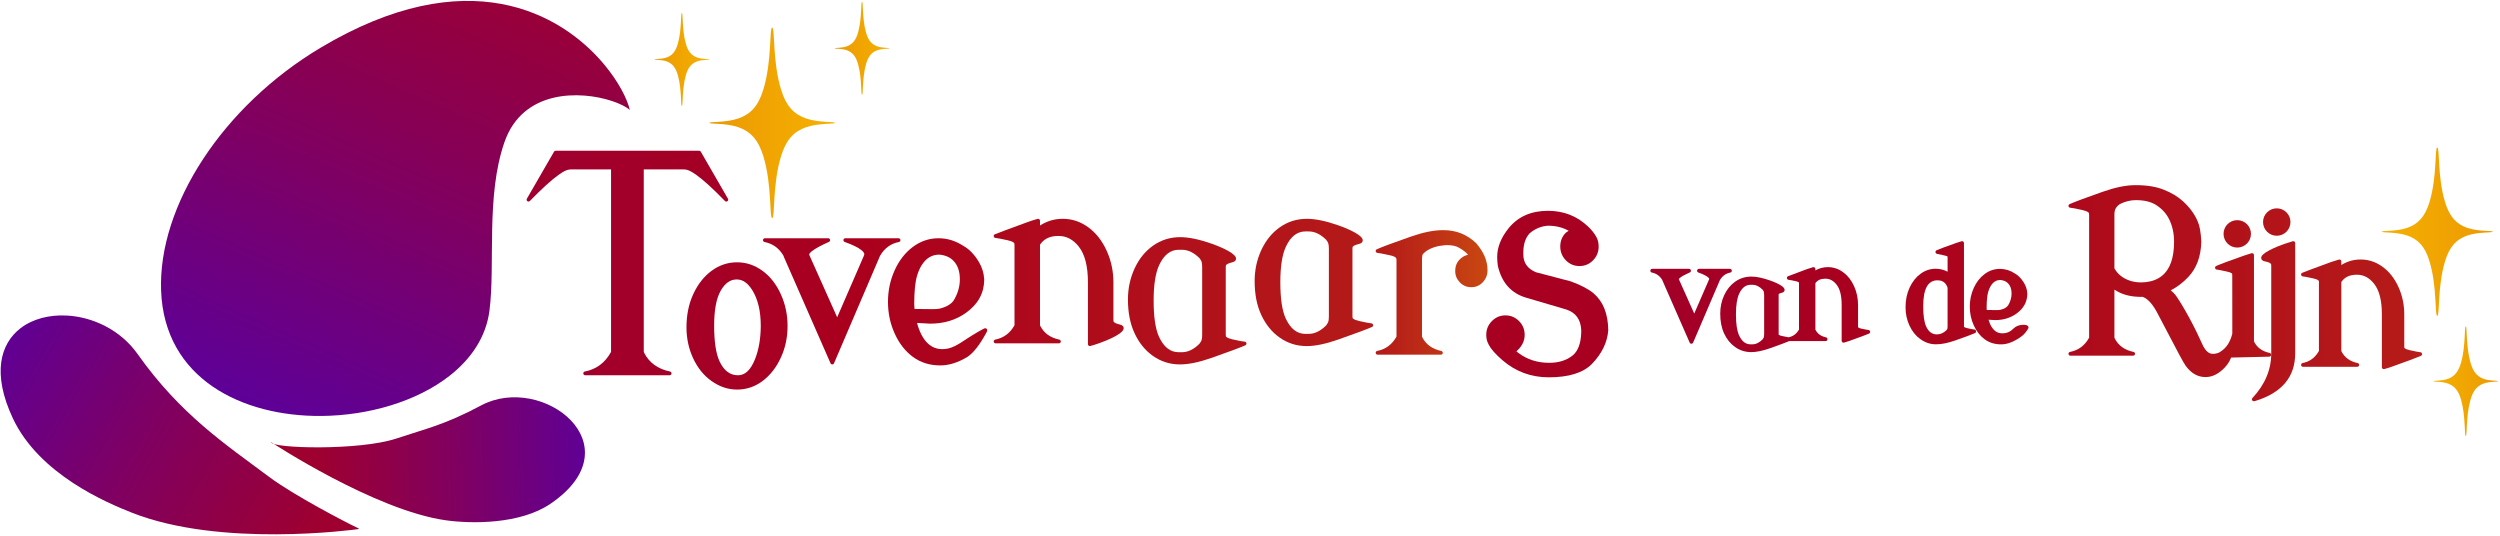
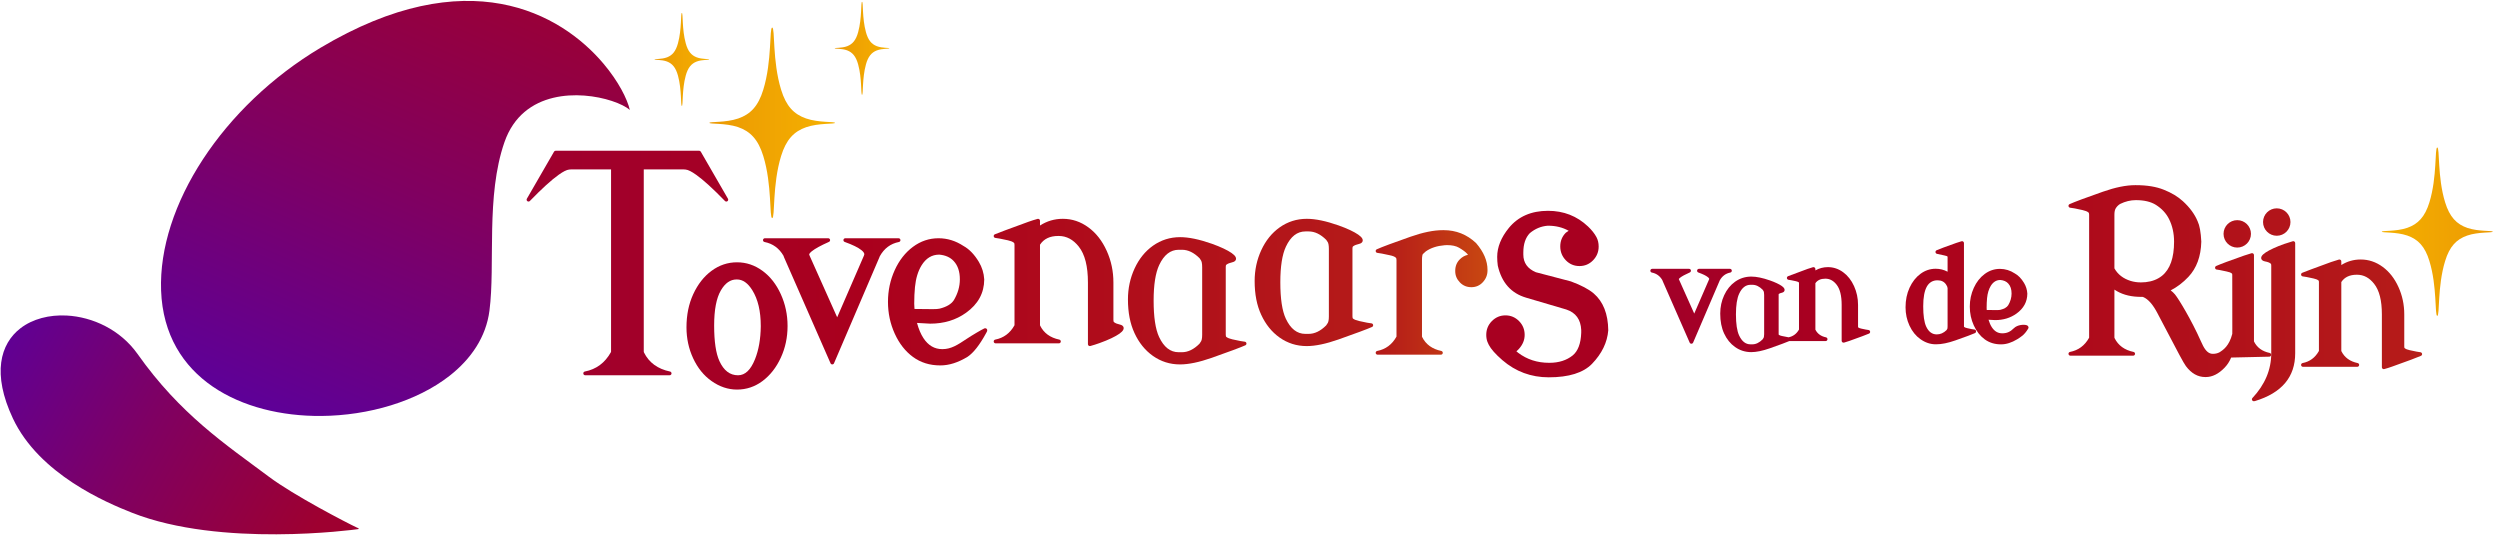
<svg xmlns="http://www.w3.org/2000/svg" width="100%" height="100%" viewBox="0 0 1638 351" version="1.1" xml:space="preserve" style="fill-rule:evenodd;clip-rule:evenodd;stroke-linejoin:round;stroke-miterlimit:2;">
  <g transform="matrix(1,0,0,1,-37.986,-607.15)">
    <g transform="matrix(1,0,0,1,-407.147,283.532)">
      <g transform="matrix(2.09,1.203,-1.203,2.09,1298.06,-4229.98)">
        <path d="M791.379,1888.8C791.419,1888.78 791.469,1888.78 791.511,1888.8C791.562,1888.83 791.577,1888.87 791.583,1888.89C791.591,1888.93 791.587,1888.97 791.557,1889.01C791.55,1889.02 791.533,1889.04 791.502,1889.05C790.455,1889.86 761.684,1912.04 736.057,1915.83C728.672,1916.92 708.977,1919.37 695.19,1909.76C684.223,1902.11 682.098,1893.94 684.771,1887.5C686.375,1883.64 689.713,1880.39 693.927,1878.25C700.236,1875.05 708.506,1874.32 715.827,1877.7C734.121,1886.16 748.8,1887.05 763.387,1888.8C771.843,1889.82 788.009,1889.1 790.968,1888.85C791.167,1888.83 791.326,1888.81 791.379,1888.8Z" style="fill:url(#_Linear1);" />
      </g>
    </g>
    <g transform="matrix(1,0,0,1,-407.147,283.532)">
      <g transform="matrix(-1.79,0.047,0.047,1.79,1961.81,-2801.74)">
-         <path d="M797.646,1886.9C797.512,1889.25 765.378,1890.92 751.784,1886.79C740.446,1883.34 734.026,1882.28 720.439,1875.49C697.654,1864.11 664.155,1891.61 695.988,1912.11C707.395,1919.46 725.298,1918.69 734.392,1917.18C760.397,1912.87 797.646,1886.9 797.646,1886.9Z" style="fill:url(#_Linear2);" />
-       </g>
+         </g>
    </g>
    <g transform="matrix(1,0,0,1,-407.147,283.532)">
      <g transform="matrix(1.45,-3.068,-3.068,-1.45,5447.33,5427.14)">
        <path d="M762.634,1856.37C762.872,1857.25 762.919,1858.63 762.714,1860.26C761.923,1866.6 757.425,1876.75 746.672,1875.6C735.693,1874.43 724.563,1867.07 715.993,1864.31C711.138,1862.74 706.081,1863.53 701.338,1865.91C694.178,1869.51 687.732,1876.73 683.746,1885C677.121,1898.75 677.291,1915.45 692.418,1923.29C706.973,1930.83 729.686,1927.76 747.957,1915.5C761.647,1906.31 768.131,1896.54 770.516,1887.61C772.895,1878.69 771.193,1870.6 768.527,1864.77C766.673,1860.71 764.36,1857.75 762.634,1856.37Z" style="fill:url(#_Linear3);" />
      </g>
    </g>
    <g transform="matrix(1,0,0,1,-407.147,283.532)">
      <g transform="matrix(4.092,0,0,10.23,-4744.99,-28413.8)">
        <path d="M1392,2810.9C1392.48,2810.9 1392,2813.03 1393.43,2814.88C1394.23,2815.93 1395.48,2816.45 1397.43,2816.72C1399.45,2817 1402.05,2816.91 1402.05,2817C1402.05,2817.09 1399.45,2817 1397.43,2817.28C1395.48,2817.55 1394.23,2818.08 1393.43,2819.12C1392,2820.97 1392.48,2823.1 1392,2823.1C1391.52,2823.1 1392,2820.97 1390.57,2819.12C1389.76,2818.07 1388.5,2817.54 1386.52,2817.27C1384.51,2817 1381.94,2817.09 1381.95,2817C1381.96,2816.91 1384.55,2817 1386.57,2816.72C1388.52,2816.45 1389.77,2815.93 1390.57,2814.88C1392,2813.03 1391.52,2810.9 1392,2810.9Z" style="fill:url(#_Linear4);" />
      </g>
    </g>
    <g transform="matrix(1,0,0,1,-407.147,283.532)">
      <g transform="matrix(1.782,0,0,4.992,-1470.6,-13707.2)">
        <path d="M1392,2810.9C1392.48,2810.9 1392,2813.03 1393.43,2814.88C1394.23,2815.93 1395.48,2816.45 1397.43,2816.72C1399.45,2817 1402.05,2816.91 1402.05,2817C1402.05,2817.09 1399.45,2817 1397.43,2817.28C1395.48,2817.55 1394.23,2818.08 1393.43,2819.12C1392,2820.97 1392.48,2823.1 1392,2823.1C1391.52,2823.1 1392,2820.97 1390.57,2819.12C1389.76,2818.07 1388.5,2817.54 1386.52,2817.27C1384.51,2817 1381.94,2817.09 1381.95,2817C1381.96,2816.91 1384.55,2817 1386.57,2816.72C1388.52,2816.45 1389.77,2815.93 1390.57,2814.88C1392,2813.03 1391.52,2810.9 1392,2810.9Z" style="fill:url(#_Linear5);" />
      </g>
    </g>
    <g transform="matrix(1,0,0,1,-407.147,283.532)">
      <g transform="matrix(1.782,0,0,4.992,-1588.66,-13699.9)">
        <path d="M1392,2810.9C1392.48,2810.9 1392,2813.03 1393.43,2814.88C1394.23,2815.93 1395.48,2816.45 1397.43,2816.72C1399.45,2817 1402.05,2816.91 1402.05,2817C1402.05,2817.09 1399.45,2817 1397.43,2817.28C1395.48,2817.55 1394.23,2818.08 1393.43,2819.12C1392,2820.97 1392.48,2823.1 1392,2823.1C1391.52,2823.1 1392,2820.97 1390.57,2819.12C1389.76,2818.07 1388.5,2817.54 1386.52,2817.27C1384.51,2817 1381.94,2817.09 1381.95,2817C1381.96,2816.91 1384.55,2817 1386.57,2816.72C1388.52,2816.45 1389.77,2815.93 1390.57,2814.88C1392,2813.03 1391.52,2810.9 1392,2810.9Z" style="fill:url(#_Linear6);" />
      </g>
    </g>
    <g transform="matrix(1,0,0,1,-407.147,283.532)">
      <g transform="matrix(-3.616,0,0,-9.04,7075.5,25941.1)">
        <path d="M1392,2810.9C1392.48,2810.9 1392,2813.03 1393.43,2814.88C1394.23,2815.93 1395.48,2816.45 1397.43,2816.72C1399.45,2817 1402.05,2816.91 1402.05,2817C1402.05,2817.09 1399.45,2817 1397.43,2817.28C1395.48,2817.55 1394.23,2818.08 1393.43,2819.12C1392,2820.97 1392.48,2823.1 1392,2823.1C1391.52,2823.1 1392,2820.97 1390.57,2819.12C1389.76,2818.07 1388.5,2817.54 1386.52,2817.27C1384.51,2817 1381.94,2817.09 1381.95,2817C1381.96,2816.91 1384.55,2817 1386.57,2816.72C1388.52,2816.45 1389.77,2815.93 1390.57,2814.88C1392,2813.03 1391.52,2810.9 1392,2810.9Z" style="fill:url(#_Linear7);" />
      </g>
    </g>
    <g transform="matrix(1,0,0,1,-407.147,283.532)">
      <g transform="matrix(-2.101,0,0,-5.884,4985.3,17148.6)">
-         <path d="M1392,2810.9C1392.48,2810.9 1392,2813.03 1393.43,2814.88C1394.23,2815.93 1395.48,2816.45 1397.43,2816.72C1399.45,2817 1402.05,2816.91 1402.05,2817C1402.05,2817.09 1399.45,2817 1397.43,2817.28C1395.48,2817.55 1394.23,2818.08 1393.43,2819.12C1392,2820.97 1392.48,2823.1 1392,2823.1C1391.52,2823.1 1392,2820.97 1390.57,2819.12C1389.76,2818.07 1388.5,2817.54 1386.52,2817.27C1384.51,2817 1381.94,2817.09 1381.95,2817C1381.96,2816.91 1384.55,2817 1386.57,2816.72C1388.52,2816.45 1389.77,2815.93 1390.57,2814.88C1392,2813.03 1391.52,2810.9 1392,2810.9Z" style="fill:url(#_Linear8);" />
-       </g>
+         </g>
    </g>
    <g transform="matrix(1,0,0,1,-407.147,283.532)">
      <g transform="matrix(1.239,0,0,1.239,-189.192,-136.534)">
        <path d="M874.985,544.476C874.985,537.945 876.179,532.109 878.554,526.963C880.987,521.698 884.206,517.595 888.195,514.643C892.276,511.613 896.782,510.101 901.712,510.101C906.599,510.101 911.104,511.611 915.225,514.64C919.256,517.594 922.477,521.7 924.872,526.969C927.248,532.197 928.438,537.8 928.438,543.78C928.438,549.803 927.247,555.389 924.87,560.539C922.477,565.723 919.261,569.825 915.234,572.856L915.233,572.856C911.191,575.888 906.683,577.402 901.712,577.402C896.991,577.402 892.49,575.899 888.213,572.873C884.138,569.996 880.894,565.986 878.497,560.832C876.158,555.796 874.985,550.344 874.985,544.476ZM914.27,544.007L914.27,543.78C914.27,535.967 912.792,529.65 909.787,524.842L909.786,524.84C907.463,521.109 904.786,519.17 901.654,519.17L901.48,519.17C898.139,519.17 895.404,521.133 893.189,524.932L893.187,524.934C890.782,529.031 889.617,535.241 889.617,543.549C889.617,551.974 890.533,558.25 892.422,562.368C894.696,567.306 897.934,569.84 902.233,569.84C906.062,569.84 908.98,566.936 911.213,561.371C913.179,556.456 914.193,550.672 914.27,544.007Z" style="fill:url(#_Linear9);" />
      </g>
    </g>
    <g transform="matrix(1,0,0,1,-407.147,283.532)">
      <g transform="matrix(7.515,0,0,4.263,-5583.45,-7977.76)">
        <path d="M931.787,1998.78C931.787,1997.95 931.95,1997.24 932.276,1996.66C932.603,1996.08 932.998,1995.78 933.461,1995.78C933.925,1995.78 934.32,1996.08 934.646,1996.66C934.972,1997.24 935.135,1997.95 935.135,1998.78C935.135,1999.55 934.972,2000.26 934.646,2000.91C934.577,2001.05 934.5,2001.18 934.414,2001.3L934.569,2001.53C935.341,2002.56 936.238,2003.07 937.26,2003.07L937.299,2003.07C938.114,2003.07 938.788,2002.69 939.32,2001.94C939.784,2001.27 940.033,2000.11 940.067,1998.46L940.067,1998.03C940.024,1996.41 939.591,1995.36 938.767,1994.88L935.264,1993.06C933.951,1992.38 933.126,1990.74 932.792,1988.13C932.757,1987.68 932.74,1987.23 932.74,1986.79C932.74,1985.3 933.079,1983.81 933.757,1982.34C934.573,1980.59 935.71,1979.71 937.17,1979.71C938.535,1979.71 939.698,1980.51 940.66,1982.12C940.977,1982.65 941.222,1983.19 941.394,1983.75C941.522,1984.17 941.587,1984.66 941.587,1985.2C941.587,1986.02 941.424,1986.73 941.097,1987.32C940.771,1987.91 940.376,1988.2 939.913,1988.2C939.449,1988.2 939.054,1987.91 938.728,1987.32C938.402,1986.73 938.239,1986.01 938.239,1985.18C938.239,1984.35 938.402,1983.64 938.728,1983.07L938.973,1982.78C938.449,1982.26 937.852,1982 937.183,1982L937.144,1982C936.569,1982.08 936.05,1982.46 935.586,1983.14C935.208,1983.83 935.019,1984.83 935.019,1986.11L935.019,1986.43C935.019,1987.7 935.384,1988.61 936.114,1989.15L939.166,1990.56C940.059,1991.14 940.724,1991.76 941.162,1992.42C941.986,1993.68 942.407,1995.56 942.424,1998.08C942.338,1999.94 941.866,2001.66 941.007,2003.23C940.243,2004.61 938.986,2005.3 937.234,2005.3C935.698,2005.3 934.35,2004.42 933.191,2002.66C932.59,2001.74 932.195,2000.95 932.006,2000.3C931.955,2000.12 931.916,1999.97 931.89,1999.85C931.821,1999.53 931.787,1999.17 931.787,1998.78Z" style="fill:url(#_Linear10);" />
      </g>
    </g>
    <g transform="matrix(1,0,0,1,-407.147,283.532)">
      <g transform="matrix(1.239,0,0,1.239,475.164,-237.45)">
        <path d="M879.63,600.293C879.575,599.989 879.293,599.715 878.894,599.392C877.911,598.594 876.228,597.785 873.864,596.934C873.407,596.769 873.134,596.3 873.218,595.821C873.302,595.342 873.717,594.993 874.203,594.993L890.567,594.993C891.082,594.993 891.513,595.384 891.563,595.897C891.612,596.409 891.264,596.876 890.759,596.974C888.317,597.451 886.462,598.841 885.181,601.128L885.108,601.321C885.102,601.338 885.096,601.354 885.089,601.37L871.116,633.997C870.959,634.364 870.599,634.602 870.201,634.604C869.802,634.605 869.441,634.37 869.28,634.005C869.28,634.005 854.974,601.387 854.97,601.378C854.958,601.35 854.947,601.321 854.937,601.29L854.905,601.194C854.904,601.191 854.902,601.188 854.901,601.185L854.835,600.985C853.554,598.79 851.71,597.449 849.295,596.974C848.79,596.875 848.443,596.408 848.493,595.896C848.543,595.384 848.974,594.993 849.488,594.993L868.95,594.993C869.423,594.993 869.83,595.323 869.929,595.785C870.027,596.247 869.788,596.715 869.357,596.907C866.893,598.003 865.162,598.938 864.176,599.733C863.962,599.906 863.788,600.067 863.66,600.223C863.619,600.272 863.575,600.342 863.546,600.391L863.621,600.613L871.698,618.666L879.525,600.632L879.606,600.362L879.63,600.293Z" style="fill:url(#_Linear11);" />
      </g>
    </g>
    <g transform="matrix(1,0,0,1,-407.147,283.532)">
      <g transform="matrix(1.239,0,0,1.239,475.164,-237.45)">
        <path d="M921.946,633.207C920.395,633.882 916.988,635.149 911.727,637.005C907.825,638.375 904.536,639.048 901.866,639.048C898.689,639.048 895.825,638.144 893.274,636.339C890.825,634.603 888.893,632.218 887.49,629.175C886.134,626.252 885.444,622.746 885.444,618.654C885.444,615.181 886.139,611.955 887.523,608.974C888.926,605.931 890.859,603.546 893.308,601.81C895.859,600.005 898.723,599.101 901.899,599.101C904.57,599.101 907.859,599.774 911.76,601.144C914.52,602.117 916.698,603.173 917.947,604.045C918.622,604.516 919.059,604.97 919.266,605.336C919.525,605.791 919.541,606.209 919.428,606.561C919.293,606.984 918.912,607.449 918.045,607.642C917.322,607.805 916.762,608.013 916.379,608.304C916.354,608.327 916.364,608.371 916.356,608.414C916.34,608.496 916.334,608.587 916.334,608.687L916.334,629.462C916.334,629.617 916.374,629.817 916.387,629.877C916.767,630.151 917.313,630.35 918.011,630.507C919.826,630.912 921.014,631.151 921.578,631.211C923.988,630.725 925.822,629.357 927.09,627.121L927.096,627.1L927.096,602.576C927.096,602.476 927.089,602.385 927.074,602.303C927.065,602.258 927.077,602.212 927.048,602.19C927.043,602.186 927.038,602.182 927.033,602.178C926.676,601.893 926.122,601.693 925.389,601.532C923.417,601.099 922.16,600.855 921.618,600.812C921.162,600.775 920.789,600.433 920.712,599.982C920.636,599.53 920.876,599.085 921.294,598.9C922.062,598.561 925.517,597.272 931.66,595.037L931.665,595.035C932.632,594.689 933.576,594.39 934.497,594.137C934.798,594.054 935.121,594.116 935.369,594.306C935.617,594.495 935.763,594.789 935.763,595.101L935.763,595.838C937.788,594.679 939.991,594.101 942.372,594.101C945.302,594.101 948.003,595.004 950.473,596.82C952.87,598.577 954.788,601.016 956.212,604.149C957.618,607.241 958.322,610.555 958.322,614.091L958.322,614.293L958.322,625.573C958.322,625.673 958.328,625.764 958.344,625.846C958.353,625.892 958.341,625.937 958.37,625.959C958.375,625.963 958.38,625.967 958.385,625.971C958.742,626.257 959.296,626.456 960.028,626.617C962.001,627.05 963.258,627.294 963.8,627.338C964.255,627.374 964.628,627.715 964.705,628.165C964.783,628.616 964.545,629.061 964.127,629.247C962.862,629.813 959.403,631.103 953.753,633.115C952.786,633.46 951.842,633.759 950.921,634.013C950.62,634.095 950.297,634.033 950.049,633.844C949.801,633.655 949.655,633.36 949.655,633.048L949.655,614.226L949.655,614.091C949.655,609.258 948.786,605.663 946.942,603.331L946.941,603.33C945.314,601.267 943.374,600.209 941.093,600.209L940.958,600.209C938.616,600.209 936.873,600.984 935.763,602.603L935.763,627.113L935.78,627.191C936.865,629.344 938.735,630.678 941.365,631.228C941.866,631.332 942.207,631.8 942.155,632.309C942.102,632.819 941.673,633.207 941.16,633.207L921.946,633.207ZM893.751,619.065C893.751,624.116 894.312,627.842 895.435,630.244C896.894,633.364 898.892,634.924 901.428,634.924L902.438,634.924C904.301,634.924 906.097,634.06 907.826,632.332L908.162,631.827C908.499,631.468 908.667,630.716 908.667,629.571L908.667,608.796C908.667,607.651 908.51,606.899 908.196,606.54L907.859,606.035C906.131,604.306 904.335,603.442 902.472,603.442L901.462,603.442C898.925,603.442 896.927,605.002 895.468,608.122C894.323,610.569 893.751,614.217 893.751,619.065Z" style="fill:url(#_Linear12);" />
      </g>
    </g>
    <g transform="matrix(1,0,0,1,-407.147,283.532)">
      <g transform="matrix(1.239,0,0,1.239,475.164,-237.45)">
        <path d="M1005.54,588.399C1005.5,588.381 1005.3,588.281 1005.14,588.225C1004.81,588.107 1004.36,587.994 1003.81,587.882C1003.8,587.881 1003.8,587.88 1003.79,587.879C1002.56,587.61 1001.32,587.341 1000.06,587.071C999.637,586.981 999.32,586.628 999.275,586.197C999.23,585.766 999.468,585.356 999.864,585.18C1001.29,584.547 1004.75,583.257 1010.24,581.313C1010.95,581.061 1011.89,580.763 1013.05,580.42C1013.35,580.331 1013.68,580.39 1013.93,580.579C1014.19,580.768 1014.33,581.065 1014.33,581.38C1014.33,581.38 1014.33,625.301 1014.34,625.319C1014.34,625.508 1014.35,625.663 1014.45,625.759C1014.73,626 1015.28,626.178 1016.06,626.369C1017.82,626.798 1019.06,627.04 1019.79,627.083C1020.25,627.11 1020.63,627.446 1020.72,627.897C1020.8,628.348 1020.57,628.799 1020.15,628.99C1018.77,629.624 1015.31,630.917 1009.76,632.864C1005.86,634.233 1002.5,634.907 999.664,634.907L999.394,634.907C996.567,634.907 993.87,634.01 991.309,632.198C988.884,630.486 986.951,628.102 985.524,625.035C984.139,622.054 983.444,618.828 983.444,615.354C983.444,611.493 984.153,608.043 985.557,605.002C987.003,601.872 988.919,599.436 991.29,597.681C993.737,595.865 996.439,594.959 999.394,594.959C1001.62,594.959 1003.71,595.48 1005.67,596.524L1005.67,588.855C1005.67,588.67 1005.64,588.512 1005.54,588.399ZM1000.27,601.067C997.883,601.089 996.061,602.141 994.798,604.216C993.431,606.55 992.785,610.088 992.785,614.815C992.785,619.673 993.295,623.261 994.374,625.571C995.638,628.273 997.478,629.674 999.967,629.674C1001.86,629.674 1003.56,628.919 1005.09,627.44L1005.36,627.022C1005.38,627.002 1005.39,626.982 1005.41,626.963C1005.63,626.671 1005.67,626.114 1005.67,625.321C1005.67,625.321 1005.67,605.186 1005.67,605.176C1005.62,604.612 1005.34,603.989 1004.86,603.287L1004.86,603.284C1003.86,601.792 1002.36,601.068 1000.37,601.067L1000.27,601.067Z" style="fill:url(#_Linear13);" />
      </g>
    </g>
    <g transform="matrix(1,0,0,1,-407.147,283.532)">
      <g transform="matrix(1.239,0,0,1.239,475.164,-237.45)">
        <path d="M1034.58,629.105L1034.58,629.102C1037.06,629.102 1038.83,628.301 1040.74,626.394C1041.68,625.449 1043.07,624.921 1044.38,624.709C1045.69,624.494 1046.92,624.607 1047.51,624.821C1048.11,625.041 1048.36,625.448 1048.44,625.746C1048.51,626.025 1048.48,626.32 1048.3,626.619C1046.11,630.234 1044.38,630.977 1042.55,632.21C1042.54,632.219 1042.52,632.228 1042.51,632.236C1039.52,634.051 1036.68,634.94 1033.98,634.94L1033.88,634.94C1030.57,634.94 1027.71,634.04 1025.27,632.255C1022.87,630.499 1020.96,628.06 1019.53,624.926C1018.12,621.834 1017.42,618.52 1017.42,614.984C1017.42,611.47 1018.12,608.167 1019.53,605.075C1020.93,601.991 1022.85,599.553 1025.26,597.75L1025.27,597.749C1027.71,595.932 1030.41,595.027 1033.37,595.027C1036.16,595.027 1038.79,595.835 1041.26,597.457C1043.06,598.453 1044.69,600.119 1046.11,602.481C1047.14,604.192 1047.71,606.05 1047.84,608.054C1047.84,608.076 1047.84,608.098 1047.84,608.12C1047.82,612.418 1045.9,615.949 1042.07,618.692C1038.89,620.965 1035.14,622.112 1030.81,622.112C1030.77,622.112 1029.61,622.048 1027.32,621.919C1027.8,623.51 1028.38,624.844 1029.09,625.916C1030.47,628.02 1032.27,629.099 1034.51,629.102C1034.52,629.102 1034.52,629.102 1034.53,629.102C1034.55,629.102 1034.57,629.103 1034.58,629.105ZM1033.57,600.899C1031.45,600.899 1029.77,601.961 1028.5,604.025C1027.45,605.751 1026.81,607.901 1026.55,610.469C1026.4,612.032 1026.32,613.728 1026.32,615.556C1026.32,615.922 1026.34,616.324 1026.37,616.763C1028.11,616.796 1029.85,616.812 1031.59,616.812C1032.53,616.812 1033.2,616.774 1033.6,616.673L1033.6,616.673C1035.56,616.188 1036.95,615.422 1037.72,614.269C1038.91,612.267 1039.51,610.206 1039.51,608.081C1039.51,605.836 1038.95,604.057 1037.75,602.766L1037.75,602.761C1036.75,601.665 1035.36,601.06 1033.6,600.899L1033.57,600.899Z" style="fill:url(#_Linear14);" />
      </g>
    </g>
    <g transform="matrix(1,0,0,1,-407.147,283.532)">
      <g transform="matrix(1.239,0,0,1.239,-189.192,-136.534)">
        <path d="M1061.93,490.652C1065.6,488.284 1069.63,487.101 1074.02,487.101C1078.91,487.101 1083.41,488.611 1087.53,491.64C1091.57,494.594 1094.79,498.7 1097.18,503.969C1099.56,509.197 1100.75,514.8 1100.75,520.78C1100.75,520.784 1100.75,520.787 1100.75,520.79L1100.75,521.12C1100.75,521.123 1100.75,521.125 1100.75,521.128L1100.75,540.539C1100.75,541.114 1100.81,541.544 1101.11,541.774C1101.12,541.778 1101.12,541.782 1101.13,541.786C1101.81,542.331 1102.85,542.732 1104.25,543.039C1105.35,543.281 1105.89,543.822 1106.08,544.359C1106.24,544.796 1106.22,545.312 1105.91,545.88C1105.62,546.439 1104.96,547.127 1103.93,547.858C1101.87,549.32 1098.21,551.112 1093.36,552.837C1091.72,553.426 1090.11,553.935 1088.54,554.366C1088.24,554.449 1087.92,554.387 1087.67,554.197C1087.42,554.008 1087.28,553.714 1087.28,553.402L1087.28,520.78C1087.28,512.258 1085.7,505.928 1082.45,501.816L1082.45,501.815C1079.5,498.069 1075.96,496.17 1071.82,496.17L1071.59,496.17C1067.19,496.17 1063.96,497.686 1061.93,500.792L1061.93,543.268C1061.93,543.268 1061.99,543.566 1061.99,543.569C1063.95,547.516 1067.34,549.972 1072.14,550.975C1072.64,551.08 1072.98,551.547 1072.93,552.056C1072.88,552.566 1072.45,552.954 1071.93,552.954L1038.44,552.954C1037.93,552.954 1037.5,552.562 1037.45,552.049C1037.4,551.536 1037.75,551.07 1038.25,550.972C1042.7,550.11 1046.08,547.605 1048.4,543.471L1048.45,543.255L1048.45,500.964C1048.45,500.389 1048.39,499.959 1048.09,499.729C1048.09,499.725 1048.08,499.721 1048.08,499.717C1047.39,499.172 1046.35,498.771 1044.95,498.464C1041.51,497.707 1039.31,497.285 1038.37,497.21C1037.91,497.173 1037.54,496.831 1037.46,496.38C1037.38,495.928 1037.62,495.483 1038.04,495.298C1039.36,494.716 1045.29,492.505 1055.83,488.668L1055.84,488.666C1057.49,488.078 1059.09,487.568 1060.66,487.137C1060.96,487.054 1061.28,487.116 1061.53,487.306C1061.78,487.495 1061.93,487.789 1061.93,488.101L1061.93,490.652Z" style="fill:url(#_Linear15);" />
      </g>
    </g>
    <g transform="matrix(1,0,0,1,-407.147,283.532)">
      <g transform="matrix(1.239,0,0,1.239,-189.192,-136.534)">
        <path d="M1108.44,529.726C1108.44,523.858 1109.62,518.407 1111.95,513.372C1114.31,508.257 1117.56,504.246 1121.67,501.329C1125.94,498.311 1130.73,496.8 1136.04,496.8C1140.57,496.8 1146.15,497.95 1152.77,500.275C1157.44,501.922 1161.13,503.702 1163.24,505.177C1164.29,505.907 1164.98,506.598 1165.3,507.165C1165.62,507.734 1165.66,508.255 1165.52,508.696C1165.34,509.252 1164.81,509.82 1163.67,510.074C1162.3,510.383 1161.24,510.792 1160.52,511.341C1160.22,511.571 1160.16,512.001 1160.16,512.575L1160.16,548.326C1160.16,548.634 1160.18,548.903 1160.24,549.131C1160.29,549.315 1160.34,549.467 1160.45,549.553L1160.46,549.558C1161.18,550.107 1162.24,550.517 1163.61,550.826C1167.15,551.617 1169.33,552.04 1170.16,552.078C1170.62,552.099 1171.01,552.435 1171.09,552.891C1171.18,553.346 1170.94,553.801 1170.52,553.99C1168,555.115 1162.06,557.328 1152.71,560.626C1146.09,562.95 1140.51,564.101 1135.98,564.101C1130.67,564.101 1125.88,562.59 1121.61,559.571C1117.5,556.654 1114.26,552.643 1111.9,547.529C1109.6,542.583 1108.44,536.65 1108.44,529.726ZM1122.02,530.356C1122.02,539.047 1122.98,545.46 1124.91,549.593C1127.43,554.962 1130.86,557.647 1135.23,557.647L1136.97,557.647C1140.17,557.647 1143.26,556.16 1146.24,553.185L1146.82,552.316C1147.4,551.698 1147.69,550.404 1147.69,548.434L1147.69,512.683C1147.69,510.713 1147.42,509.419 1146.88,508.801L1146.3,507.932C1143.32,504.958 1140.23,503.471 1137.03,503.471L1135.29,503.471C1130.92,503.471 1127.48,506.155 1124.97,511.525C1123,515.735 1122.02,522.012 1122.02,530.356Z" style="fill:url(#_Linear16);" />
      </g>
    </g>
    <g transform="matrix(1,0,0,1,-407.147,283.532)">
      <g transform="matrix(1.239,0,0,1.239,-189.192,-136.534)">
        <path d="M1175.44,520.027C1175.44,514.159 1176.62,508.708 1178.95,503.673C1181.31,498.559 1184.56,494.547 1188.67,491.63C1192.94,488.612 1197.73,487.101 1203.04,487.101C1207.57,487.101 1213.15,488.251 1219.77,490.576C1224.44,492.223 1228.13,494.003 1230.24,495.479C1231.29,496.209 1231.98,496.9 1232.3,497.466C1232.62,498.035 1232.66,498.557 1232.52,498.998C1232.34,499.553 1231.81,500.121 1230.67,500.375C1229.3,500.684 1228.24,501.094 1227.52,501.642C1227.22,501.872 1227.16,502.302 1227.16,502.876L1227.16,538.627C1227.16,538.935 1227.18,539.204 1227.24,539.432C1227.29,539.617 1227.34,539.768 1227.45,539.855L1227.46,539.859C1228.18,540.408 1229.24,540.819 1230.61,541.128C1234.15,541.918 1236.33,542.341 1237.16,542.379C1237.62,542.4 1238.01,542.737 1238.09,543.192C1238.18,543.647 1237.94,544.102 1237.52,544.291C1235,545.416 1229.06,547.629 1219.71,550.927C1213.09,553.252 1207.51,554.402 1202.98,554.402C1197.67,554.402 1192.88,552.891 1188.61,549.873C1184.5,546.956 1181.26,542.944 1178.9,537.83C1176.6,532.884 1175.44,526.951 1175.44,520.027ZM1189.02,520.657C1189.02,529.349 1189.98,535.761 1191.91,539.894C1194.43,545.264 1197.86,547.948 1202.23,547.948L1203.97,547.948C1207.17,547.948 1210.26,546.461 1213.24,543.487L1213.82,542.617C1214.4,541.999 1214.69,540.705 1214.69,538.735L1214.69,502.985C1214.69,501.015 1214.42,499.721 1213.88,499.103L1213.3,498.233C1210.32,495.259 1207.23,493.772 1204.03,493.772L1202.29,493.772C1197.92,493.772 1194.48,496.457 1191.97,501.826C1190,506.036 1189.02,512.314 1189.02,520.657Z" style="fill:url(#_Linear17);" />
      </g>
    </g>
    <g transform="matrix(1,0,0,1,-407.147,283.532)">
      <g transform="matrix(1.239,0,0,1.239,-189.192,-136.534)">
        <path d="M1250.4,549.471L1250.45,549.255L1250.45,508.876C1250.45,508.308 1250.36,507.872 1250.05,507.612C1250.05,507.606 1250.04,507.601 1250.04,507.596C1249.43,507.061 1248.4,506.679 1246.96,506.378C1246.96,506.378 1246.95,506.377 1246.95,506.376C1243.54,505.619 1241.35,505.198 1240.37,505.122C1239.91,505.087 1239.54,504.747 1239.46,504.297C1239.38,503.846 1239.62,503.4 1240.04,503.213C1242.71,502.01 1248.65,499.796 1257.84,496.576C1264.46,494.252 1270.17,493.101 1274.98,493.101L1275.44,493.101C1281.96,493.101 1287.63,495.353 1292.46,499.859C1292.49,499.884 1292.52,499.91 1292.54,499.937C1296.59,504.631 1298.58,509.358 1298.58,514.091L1298.58,514.381C1298.58,516.764 1297.76,518.846 1296.11,520.623C1294.48,522.381 1292.46,523.261 1290.04,523.261C1287.63,523.261 1285.62,522.423 1284,520.757C1282.34,519.052 1281.51,517.06 1281.51,514.786L1281.51,514.613C1281.51,512.119 1282.35,510.068 1284.02,508.449C1285.27,507.228 1286.68,506.458 1288.26,506.134C1288.14,505.965 1288,505.793 1287.84,505.616C1286.95,504.613 1285.51,503.543 1283.52,502.383C1281.91,501.454 1279.81,501.011 1277.24,501.011C1276.8,501.011 1276.37,501.029 1275.93,501.066C1271.92,501.397 1268.61,502.466 1265.99,504.305C1265.97,504.319 1265.95,504.333 1265.93,504.345C1265.76,504.45 1265.27,504.915 1264.43,505.716C1264.42,505.72 1264.42,505.723 1264.42,505.727C1264.26,505.876 1264.19,506.162 1264.11,506.546C1263.98,507.14 1263.93,507.918 1263.93,508.876L1263.93,549.268C1263.93,549.268 1263.99,549.566 1263.99,549.569C1265.95,553.516 1269.34,555.972 1274.14,556.975C1274.64,557.08 1274.98,557.547 1274.93,558.056C1274.88,558.566 1274.45,558.954 1273.93,558.954L1240.44,558.954C1239.93,558.954 1239.5,558.562 1239.45,558.049C1239.4,557.536 1239.75,557.07 1240.25,556.972C1244.7,556.11 1248.08,553.605 1250.4,549.471Z" style="fill:url(#_Linear18);" />
      </g>
    </g>
    <g transform="matrix(1,0,0,1,-407.147,283.532)">
      <g transform="matrix(1.239,0,0,1.239,484.036,-263.896)">
        <path d="M1206.72,614.334C1209.83,612.381 1213.24,611.406 1216.95,611.406C1221.17,611.406 1225.06,612.71 1228.62,615.326C1232.09,617.872 1234.87,621.411 1236.93,625.952C1238.98,630.453 1240.01,635.277 1240.01,640.426C1240.01,640.428 1240.01,640.717 1240.01,640.717L1240.01,640.724L1240.01,657.366C1240.01,657.804 1240.03,658.137 1240.26,658.312C1240.27,658.316 1240.27,658.32 1240.28,658.324C1240.85,658.781 1241.73,659.113 1242.9,659.37C1245.84,660.017 1247.71,660.378 1248.52,660.443C1248.98,660.48 1249.35,660.82 1249.43,661.271C1249.51,661.721 1249.27,662.167 1248.85,662.353C1246.99,663.185 1241.9,665.084 1233.58,668.045C1232.16,668.551 1230.78,668.989 1229.43,669.359C1229.13,669.442 1228.81,669.38 1228.56,669.19C1228.31,669.001 1228.17,668.707 1228.17,668.395L1228.17,640.624L1228.17,640.426C1228.17,633.159 1226.84,627.76 1224.06,624.254L1224.06,624.253C1221.56,621.08 1218.57,619.467 1215.06,619.467L1214.86,619.467C1211.16,619.467 1208.44,620.731 1206.72,623.33L1206.72,659.691L1206.77,659.914C1208.43,663.251 1211.3,665.326 1215.36,666.174C1215.87,666.279 1216.21,666.746 1216.15,667.256C1216.1,667.766 1215.67,668.153 1215.16,668.153L1186.44,668.153C1185.93,668.153 1185.5,667.761 1185.45,667.249C1185.4,666.736 1185.75,666.269 1186.25,666.171C1190.02,665.442 1192.88,663.322 1194.85,659.827L1194.88,659.677L1194.88,623.435C1194.88,622.998 1194.86,622.664 1194.63,622.489C1194.62,622.485 1194.62,622.481 1194.61,622.477C1194.04,622.021 1193.16,621.688 1191.99,621.431C1189.05,620.784 1187.17,620.423 1186.37,620.358C1185.91,620.322 1185.54,619.98 1185.46,619.528C1185.38,619.077 1185.62,618.631 1186.04,618.446C1187.17,617.948 1192.26,616.051 1201.3,612.758L1201.31,612.756C1202.73,612.251 1204.11,611.813 1205.45,611.442C1205.76,611.359 1206.08,611.422 1206.33,611.611C1206.57,611.8 1206.72,612.094 1206.72,612.406L1206.72,614.334Z" style="fill:url(#_Linear19);" />
      </g>
    </g>
    <g transform="matrix(1,0,0,1,-407.147,283.532)">
      <g transform="matrix(1.239,0,0,1.239,484.036,-263.896)">
        <path d="M1169.67,661.021L1169.67,614.669C1169.67,614.163 1169.63,613.78 1169.36,613.578C1169.35,613.568 1169.34,613.557 1169.33,613.547C1168.71,613.022 1167.71,612.67 1166.35,612.423C1166.34,612.422 1166.34,612.421 1166.33,612.42C1165.15,612.183 1164.61,611.618 1164.43,611.092C1164.28,610.651 1164.32,610.126 1164.67,609.557C1165,609.022 1165.7,608.368 1166.73,607.683C1168.82,606.3 1172.38,604.65 1176.59,603.174C1177.93,602.702 1179.42,602.229 1181.06,601.757C1181.36,601.67 1181.68,601.73 1181.93,601.919C1182.18,602.108 1182.33,602.404 1182.33,602.718L1182.33,660.59C1182.33,660.594 1182.33,660.598 1182.33,660.602L1182.33,661.011C1182.33,661.014 1182.33,661.017 1182.33,661.021C1182.33,673.493 1175.3,681.938 1161.11,686.257C1161.06,686.273 1161.01,686.284 1160.95,686.291L1160.44,686.354C1160.05,686.354 1159.69,686.117 1159.53,685.752C1159.37,685.386 1159.44,684.961 1159.71,684.67C1166.34,677.588 1169.67,669.708 1169.67,661.021Z" style="fill:url(#_Linear20);" />
      </g>
    </g>
    <g transform="matrix(1,0,0,1,-407.147,283.532)">
      <g transform="matrix(1.239,0,0,1.239,484.036,-263.896)">
        <circle cx="1172.58" cy="591.604" r="7.25" style="fill:url(#_Linear21);" />
      </g>
    </g>
    <g transform="matrix(1,0,0,1,-407.147,283.532)">
      <g transform="matrix(1.239,0,0,1.239,484.036,-263.896)">
        <circle cx="1151.69" cy="597.854" r="7.25" style="fill:url(#_Linear22);" />
      </g>
    </g>
    <g transform="matrix(1,0,0,1,-407.147,283.532)">
      <g transform="matrix(1.239,0,0,1.239,484.036,-263.896)">
        <path d="M1148.47,663.262C1147.62,665.316 1146.46,667.1 1145,668.615L1145,668.617C1141.79,671.952 1138.45,673.576 1135.04,673.576L1134.81,673.576C1130.87,673.576 1127.43,671.67 1124.53,667.776C1123.94,666.992 1122.76,664.961 1121,661.675L1121,661.669L1109.6,640.023C1109.6,640.02 1109.6,640.018 1109.6,640.015C1107.17,635.315 1104.64,632.357 1101.89,631.236L1101.81,631.195C1100.99,631.193 1100.14,631.174 1099.24,631.136C1094.31,630.931 1090.14,629.654 1086.73,627.33L1086.73,652.658C1086.73,652.658 1086.8,652.951 1086.8,652.955C1088.74,656.864 1092.1,659.297 1096.85,660.29C1097.35,660.395 1097.69,660.862 1097.64,661.372C1097.59,661.882 1097.16,662.269 1096.64,662.269L1063.44,662.269C1062.93,662.269 1062.5,661.877 1062.45,661.364C1062.4,660.851 1062.75,660.385 1063.25,660.287C1067.66,659.434 1071.01,656.952 1073.31,652.857L1073.36,652.645L1073.36,587.748C1073.36,587.189 1073.27,586.76 1072.97,586.503C1072.36,586 1071.33,585.612 1069.88,585.276C1066.59,584.528 1064.42,584.11 1063.37,584.035C1062.92,584.003 1062.54,583.663 1062.46,583.212C1062.38,582.761 1062.62,582.313 1063.04,582.126C1065.69,580.933 1071.57,578.739 1080.69,575.546C1087.25,573.242 1092.91,572.101 1097.68,572.101L1098.14,572.101C1103.99,572.101 1108.9,572.917 1112.87,574.527C1116.89,576.107 1120.25,578.127 1122.94,580.576C1126.61,583.934 1129.21,587.495 1130.75,591.233C1131.78,593.38 1132.44,596.948 1132.68,601.945C1132.68,601.969 1132.68,601.994 1132.68,602.018C1132.48,609.803 1130.19,615.99 1125.86,620.598L1125.86,620.599C1123.03,623.6 1119.9,625.979 1116.49,627.741C1117.35,628.384 1118.12,629.104 1118.78,629.899L1118.78,629.904C1120.75,632.3 1127.45,643.373 1132.44,654.58C1132.44,654.58 1133.63,657.08 1133.63,657.086C1135.06,659.824 1136.69,661.294 1138.71,661.294L1138.94,661.294C1140.06,661.294 1141.12,661.051 1142.14,660.572C1144.38,659.222 1147.41,657.088 1149.06,650.761L1149.08,647.823L1149.05,619.678C1149.05,619.27 1149.03,618.957 1148.82,618.794C1148.81,618.789 1148.8,618.784 1148.8,618.779C1148.22,618.312 1147.29,617.986 1146.03,617.739C1146.02,617.738 1146.02,617.736 1146.01,617.735C1143.01,617.091 1141.32,616.752 1140.95,616.752C1140.48,616.752 1140.07,616.422 1139.98,615.96C1139.88,615.498 1140.12,615.03 1140.55,614.838C1142.86,613.812 1147.77,611.982 1155.27,609.352C1156.47,608.931 1157.79,608.511 1159.25,608.09C1159.55,608.003 1159.88,608.063 1160.13,608.252C1160.38,608.441 1160.53,608.737 1160.53,609.051L1160.53,654.605L1160.57,654.811C1162.17,658.014 1164.93,660.005 1168.83,660.82C1169.32,660.924 1169.66,661.384 1169.62,661.89C1169.57,662.396 1169.15,662.787 1168.64,662.798L1148.47,663.262ZM1098.08,580.017C1095.26,580.017 1092.49,580.687 1089.77,582.024C1088.78,582.623 1087.99,583.418 1087.4,584.408C1086.93,585.205 1086.73,586.322 1086.73,587.748C1086.73,587.748 1086.73,616.096 1086.73,616.097C1088.53,619.31 1091.4,621.519 1095.33,622.747C1097.06,623.253 1098.75,623.508 1100.38,623.508L1101.01,623.508C1101.16,623.508 1101.9,623.47 1103.24,623.395C1106.65,623.03 1109.53,621.923 1111.87,620.052C1116.19,616.571 1118.28,610.531 1118.28,601.992C1118.28,597.563 1117.39,593.576 1115.62,590.033C1114.1,586.978 1111.76,584.472 1108.64,582.507C1105.94,580.831 1102.42,580.017 1098.08,580.017Z" style="fill:url(#_Linear23);" />
      </g>
    </g>
    <g transform="matrix(1,0,0,1,-407.147,283.532)">
      <g transform="matrix(1.239,0,0,1.239,-189.192,-136.534)">
        <path d="M821.23,567.854C827.277,566.684 831.865,563.277 835.006,557.65L835.099,557.279C835.099,557.279 835.099,460.981 835.099,460.981L813.962,460.981C813.962,460.981 812.931,461.055 812.918,461.056C811.569,461.198 809.733,462.155 807.368,463.84C803.538,466.566 798.472,471.18 792.162,477.674C791.81,478.036 791.244,478.08 790.841,477.775C790.439,477.471 790.326,476.914 790.578,476.477L804.948,451.601C805.127,451.291 805.457,451.101 805.814,451.101L881.68,451.101C882.037,451.101 882.368,451.291 882.546,451.601L896.916,476.477C897.168,476.914 897.056,477.471 896.653,477.775C896.251,478.08 895.685,478.036 895.333,477.674C889.022,471.18 883.956,466.566 880.127,463.84C877.754,462.15 875.914,461.192 874.563,461.055L873.533,460.981C873.533,460.981 852.396,460.981 852.396,460.981L852.396,557.292C852.396,557.292 852.5,557.764 852.502,557.767C855.156,563.143 859.757,566.494 866.279,567.857C866.781,567.962 867.122,568.429 867.069,568.939C867.016,569.448 866.587,569.836 866.074,569.836L821.42,569.836C820.905,569.836 820.474,569.444 820.425,568.931C820.375,568.418 820.724,567.952 821.23,567.854Z" style="fill:url(#_Linear24);" />
      </g>
    </g>
    <g transform="matrix(1,0,0,1,-407.147,283.532)">
      <g transform="matrix(1.239,0,0,1.239,-189.192,-136.534)">
        <path d="M977.21,506.911L977.066,507.295C977.059,507.313 977.052,507.331 977.044,507.348L952.998,563.495C952.841,563.861 952.482,564.099 952.083,564.101C951.685,564.103 951.323,563.868 951.163,563.503C951.163,563.503 926.541,507.364 926.537,507.356C926.525,507.328 926.514,507.298 926.503,507.267L926.447,507.097C926.447,507.097 926.305,506.671 926.303,506.668C923.987,502.663 920.639,500.223 916.251,499.36C915.746,499.261 915.399,498.794 915.449,498.282C915.499,497.77 915.93,497.379 916.444,497.379L949.935,497.379C950.407,497.379 950.815,497.709 950.913,498.171C951.011,498.633 950.773,499.101 950.342,499.293C946.023,501.215 942.994,502.861 941.267,504.254C940.762,504.661 940.378,505.037 940.126,505.392C939.975,505.604 939.868,505.788 939.868,505.969C939.868,505.976 939.875,505.98 939.878,505.986C939.9,506.028 939.918,506.072 939.933,506.117L940.091,506.591L954.673,539.183L968.811,506.611L968.968,506.088C968.976,506.059 968.986,506.031 968.997,506.004C969.024,505.936 969.037,505.861 969.04,505.774C968.96,505.074 968.405,504.401 967.501,503.668C965.766,502.26 962.805,500.822 958.635,499.32C958.178,499.155 957.906,498.686 957.989,498.207C958.073,497.728 958.488,497.379 958.974,497.379L987.134,497.379C987.649,497.379 988.08,497.77 988.13,498.283C988.179,498.795 987.831,499.262 987.326,499.36C982.894,500.225 979.526,502.748 977.21,506.911Z" style="fill:url(#_Linear25);" />
      </g>
    </g>
    <g transform="matrix(1,0,0,1,-407.147,283.532)">
      <g transform="matrix(1.239,0,0,1.239,-189.192,-136.534)">
        <path d="M1010.24,556.022C1010.26,556.019 1010.28,556.017 1010.31,556.017C1010.33,556.017 1010.34,556.017 1010.35,556.017C1014.92,556.017 1018.32,553.81 1023.17,550.576C1026.21,548.548 1030.93,545.801 1032.41,545.104C1032.92,544.859 1033.28,544.992 1033.47,545.097C1033.7,545.221 1033.88,545.411 1033.97,545.68C1034.03,545.857 1034.07,546.16 1033.95,546.526C1033.82,546.899 1033.41,547.565 1033.32,547.73C1033.32,547.74 1033.31,547.751 1033.31,547.761C1029.96,553.895 1026.73,557.976 1023.66,560.047C1023.65,560.056 1023.63,560.065 1023.62,560.073C1018.61,563.118 1013.84,564.622 1009.31,564.622L1009.14,564.622C1003.62,564.622 998.824,563.123 994.754,560.141C990.723,557.187 987.501,553.082 985.106,547.812C982.73,542.584 981.54,536.981 981.54,531.001C981.54,525.06 982.73,519.475 985.106,514.247C987.46,509.06 990.678,504.955 994.748,501.923L994.749,501.922C998.83,498.891 1003.34,497.379 1008.27,497.379C1012.93,497.379 1017.33,498.737 1021.46,501.456C1024.48,503.115 1027.2,505.907 1029.58,509.858C1031.28,512.701 1032.24,515.789 1032.44,519.12C1032.44,519.142 1032.44,519.164 1032.44,519.186C1032.4,526.348 1029.21,532.225 1022.81,536.797C1017.47,540.623 1011.16,542.546 1003.86,542.546C1003.79,542.546 1001.47,542.418 996.887,542.158C997.776,545.411 998.908,548.096 1000.3,550.21C1002.83,554.064 1006.13,556.017 1010.24,556.017L1010.24,556.022ZM1008.61,506.042C1004.71,506.042 1001.61,507.971 999.269,511.765C997.408,514.818 996.266,518.619 995.819,523.161C995.552,525.873 995.418,528.815 995.418,531.986C995.418,532.81 995.465,533.738 995.558,534.771C998.77,534.836 1001.98,534.868 1005.2,534.868C1006.9,534.868 1008.11,534.789 1008.84,534.608L1008.84,534.607C1012.43,533.718 1014.95,532.272 1016.35,530.164C1018.48,526.593 1019.55,522.914 1019.55,519.122C1019.55,515.049 1018.5,511.83 1016.34,509.487L1016.34,509.483C1014.49,507.464 1011.94,506.333 1008.69,506.042L1008.61,506.042Z" style="fill:url(#_Linear26);" />
      </g>
    </g>
  </g>
  <defs>
    <linearGradient id="_Linear1" x1="0" y1="0" x2="1" y2="0" gradientUnits="userSpaceOnUse" gradientTransform="matrix(722.712,0,0,2372,679.336,1637.1)">
      <stop offset="0" style="stop-color:rgb(93,0,153);stop-opacity:1" />
      <stop offset="0.07" style="stop-color:rgb(128,0,97);stop-opacity:1" />
      <stop offset="0.14" style="stop-color:rgb(158,0,48);stop-opacity:1" />
      <stop offset="0.4" style="stop-color:rgb(170,0,29);stop-opacity:1" />
      <stop offset="0.78" style="stop-color:rgb(181,27,25);stop-opacity:1" />
      <stop offset="0.9" style="stop-color:rgb(211,96,13);stop-opacity:1" />
      <stop offset="1" style="stop-color:rgb(245,176,0);stop-opacity:1" />
    </linearGradient>
    <linearGradient id="_Linear2" x1="0" y1="0" x2="1" y2="0" gradientUnits="userSpaceOnUse" gradientTransform="matrix(722.712,0,0,2372,679.336,1637.1)">
      <stop offset="0" style="stop-color:rgb(93,0,153);stop-opacity:1" />
      <stop offset="0.07" style="stop-color:rgb(128,0,97);stop-opacity:1" />
      <stop offset="0.14" style="stop-color:rgb(158,0,48);stop-opacity:1" />
      <stop offset="0.4" style="stop-color:rgb(170,0,29);stop-opacity:1" />
      <stop offset="0.78" style="stop-color:rgb(181,27,25);stop-opacity:1" />
      <stop offset="0.9" style="stop-color:rgb(211,96,13);stop-opacity:1" />
      <stop offset="1" style="stop-color:rgb(245,176,0);stop-opacity:1" />
    </linearGradient>
    <linearGradient id="_Linear3" x1="0" y1="0" x2="1" y2="0" gradientUnits="userSpaceOnUse" gradientTransform="matrix(722.712,0,0,2372,679.336,1637.1)">
      <stop offset="0" style="stop-color:rgb(93,0,153);stop-opacity:1" />
      <stop offset="0.07" style="stop-color:rgb(128,0,97);stop-opacity:1" />
      <stop offset="0.14" style="stop-color:rgb(158,0,48);stop-opacity:1" />
      <stop offset="0.4" style="stop-color:rgb(170,0,29);stop-opacity:1" />
      <stop offset="0.78" style="stop-color:rgb(181,27,25);stop-opacity:1" />
      <stop offset="0.9" style="stop-color:rgb(211,96,13);stop-opacity:1" />
      <stop offset="1" style="stop-color:rgb(245,176,0);stop-opacity:1" />
    </linearGradient>
    <linearGradient id="_Linear4" x1="0" y1="0" x2="1" y2="0" gradientUnits="userSpaceOnUse" gradientTransform="matrix(722.712,0,0,2372,679.336,1637.1)">
      <stop offset="0" style="stop-color:rgb(93,0,153);stop-opacity:1" />
      <stop offset="0.07" style="stop-color:rgb(128,0,97);stop-opacity:1" />
      <stop offset="0.14" style="stop-color:rgb(158,0,48);stop-opacity:1" />
      <stop offset="0.4" style="stop-color:rgb(170,0,29);stop-opacity:1" />
      <stop offset="0.78" style="stop-color:rgb(181,27,25);stop-opacity:1" />
      <stop offset="0.9" style="stop-color:rgb(211,96,13);stop-opacity:1" />
      <stop offset="1" style="stop-color:rgb(245,176,0);stop-opacity:1" />
    </linearGradient>
    <linearGradient id="_Linear5" x1="0" y1="0" x2="1" y2="0" gradientUnits="userSpaceOnUse" gradientTransform="matrix(722.712,0,0,2372,679.336,1637.1)">
      <stop offset="0" style="stop-color:rgb(93,0,153);stop-opacity:1" />
      <stop offset="0.07" style="stop-color:rgb(128,0,97);stop-opacity:1" />
      <stop offset="0.14" style="stop-color:rgb(158,0,48);stop-opacity:1" />
      <stop offset="0.4" style="stop-color:rgb(170,0,29);stop-opacity:1" />
      <stop offset="0.78" style="stop-color:rgb(181,27,25);stop-opacity:1" />
      <stop offset="0.9" style="stop-color:rgb(211,96,13);stop-opacity:1" />
      <stop offset="1" style="stop-color:rgb(245,176,0);stop-opacity:1" />
    </linearGradient>
    <linearGradient id="_Linear6" x1="0" y1="0" x2="1" y2="0" gradientUnits="userSpaceOnUse" gradientTransform="matrix(722.712,0,0,2372,679.336,1637.1)">
      <stop offset="0" style="stop-color:rgb(93,0,153);stop-opacity:1" />
      <stop offset="0.07" style="stop-color:rgb(128,0,97);stop-opacity:1" />
      <stop offset="0.14" style="stop-color:rgb(158,0,48);stop-opacity:1" />
      <stop offset="0.4" style="stop-color:rgb(170,0,29);stop-opacity:1" />
      <stop offset="0.78" style="stop-color:rgb(181,27,25);stop-opacity:1" />
      <stop offset="0.9" style="stop-color:rgb(211,96,13);stop-opacity:1" />
      <stop offset="1" style="stop-color:rgb(245,176,0);stop-opacity:1" />
    </linearGradient>
    <linearGradient id="_Linear7" x1="0" y1="0" x2="1" y2="0" gradientUnits="userSpaceOnUse" gradientTransform="matrix(722.712,0,0,2372,679.336,1637.1)">
      <stop offset="0" style="stop-color:rgb(93,0,153);stop-opacity:1" />
      <stop offset="0.07" style="stop-color:rgb(128,0,97);stop-opacity:1" />
      <stop offset="0.14" style="stop-color:rgb(158,0,48);stop-opacity:1" />
      <stop offset="0.4" style="stop-color:rgb(170,0,29);stop-opacity:1" />
      <stop offset="0.78" style="stop-color:rgb(181,27,25);stop-opacity:1" />
      <stop offset="0.9" style="stop-color:rgb(211,96,13);stop-opacity:1" />
      <stop offset="1" style="stop-color:rgb(245,176,0);stop-opacity:1" />
    </linearGradient>
    <linearGradient id="_Linear8" x1="0" y1="0" x2="1" y2="0" gradientUnits="userSpaceOnUse" gradientTransform="matrix(722.712,0,0,2372,679.336,1637.1)">
      <stop offset="0" style="stop-color:rgb(93,0,153);stop-opacity:1" />
      <stop offset="0.07" style="stop-color:rgb(128,0,97);stop-opacity:1" />
      <stop offset="0.14" style="stop-color:rgb(158,0,48);stop-opacity:1" />
      <stop offset="0.4" style="stop-color:rgb(170,0,29);stop-opacity:1" />
      <stop offset="0.78" style="stop-color:rgb(181,27,25);stop-opacity:1" />
      <stop offset="0.9" style="stop-color:rgb(211,96,13);stop-opacity:1" />
      <stop offset="1" style="stop-color:rgb(245,176,0);stop-opacity:1" />
    </linearGradient>
    <linearGradient id="_Linear9" x1="0" y1="0" x2="1" y2="0" gradientUnits="userSpaceOnUse" gradientTransform="matrix(722.712,0,0,2372,679.336,1637.1)">
      <stop offset="0" style="stop-color:rgb(93,0,153);stop-opacity:1" />
      <stop offset="0.07" style="stop-color:rgb(128,0,97);stop-opacity:1" />
      <stop offset="0.14" style="stop-color:rgb(158,0,48);stop-opacity:1" />
      <stop offset="0.4" style="stop-color:rgb(170,0,29);stop-opacity:1" />
      <stop offset="0.78" style="stop-color:rgb(181,27,25);stop-opacity:1" />
      <stop offset="0.9" style="stop-color:rgb(211,96,13);stop-opacity:1" />
      <stop offset="1" style="stop-color:rgb(245,176,0);stop-opacity:1" />
    </linearGradient>
    <linearGradient id="_Linear10" x1="0" y1="0" x2="1" y2="0" gradientUnits="userSpaceOnUse" gradientTransform="matrix(722.712,0,0,2372,679.336,1637.1)">
      <stop offset="0" style="stop-color:rgb(93,0,153);stop-opacity:1" />
      <stop offset="0.07" style="stop-color:rgb(128,0,97);stop-opacity:1" />
      <stop offset="0.14" style="stop-color:rgb(158,0,48);stop-opacity:1" />
      <stop offset="0.4" style="stop-color:rgb(170,0,29);stop-opacity:1" />
      <stop offset="0.78" style="stop-color:rgb(181,27,25);stop-opacity:1" />
      <stop offset="0.9" style="stop-color:rgb(211,96,13);stop-opacity:1" />
      <stop offset="1" style="stop-color:rgb(245,176,0);stop-opacity:1" />
    </linearGradient>
    <linearGradient id="_Linear11" x1="0" y1="0" x2="1" y2="0" gradientUnits="userSpaceOnUse" gradientTransform="matrix(722.712,0,0,2372,679.336,1637.1)">
      <stop offset="0" style="stop-color:rgb(93,0,153);stop-opacity:1" />
      <stop offset="0.07" style="stop-color:rgb(128,0,97);stop-opacity:1" />
      <stop offset="0.14" style="stop-color:rgb(158,0,48);stop-opacity:1" />
      <stop offset="0.4" style="stop-color:rgb(170,0,29);stop-opacity:1" />
      <stop offset="0.78" style="stop-color:rgb(181,27,25);stop-opacity:1" />
      <stop offset="0.9" style="stop-color:rgb(211,96,13);stop-opacity:1" />
      <stop offset="1" style="stop-color:rgb(245,176,0);stop-opacity:1" />
    </linearGradient>
    <linearGradient id="_Linear12" x1="0" y1="0" x2="1" y2="0" gradientUnits="userSpaceOnUse" gradientTransform="matrix(722.712,0,0,2372,679.336,1637.1)">
      <stop offset="0" style="stop-color:rgb(93,0,153);stop-opacity:1" />
      <stop offset="0.07" style="stop-color:rgb(128,0,97);stop-opacity:1" />
      <stop offset="0.14" style="stop-color:rgb(158,0,48);stop-opacity:1" />
      <stop offset="0.4" style="stop-color:rgb(170,0,29);stop-opacity:1" />
      <stop offset="0.78" style="stop-color:rgb(181,27,25);stop-opacity:1" />
      <stop offset="0.9" style="stop-color:rgb(211,96,13);stop-opacity:1" />
      <stop offset="1" style="stop-color:rgb(245,176,0);stop-opacity:1" />
    </linearGradient>
    <linearGradient id="_Linear13" x1="0" y1="0" x2="1" y2="0" gradientUnits="userSpaceOnUse" gradientTransform="matrix(722.712,0,0,2372,679.336,1637.1)">
      <stop offset="0" style="stop-color:rgb(93,0,153);stop-opacity:1" />
      <stop offset="0.07" style="stop-color:rgb(128,0,97);stop-opacity:1" />
      <stop offset="0.14" style="stop-color:rgb(158,0,48);stop-opacity:1" />
      <stop offset="0.4" style="stop-color:rgb(170,0,29);stop-opacity:1" />
      <stop offset="0.78" style="stop-color:rgb(181,27,25);stop-opacity:1" />
      <stop offset="0.9" style="stop-color:rgb(211,96,13);stop-opacity:1" />
      <stop offset="1" style="stop-color:rgb(245,176,0);stop-opacity:1" />
    </linearGradient>
    <linearGradient id="_Linear14" x1="0" y1="0" x2="1" y2="0" gradientUnits="userSpaceOnUse" gradientTransform="matrix(722.712,0,0,2372,679.336,1637.1)">
      <stop offset="0" style="stop-color:rgb(93,0,153);stop-opacity:1" />
      <stop offset="0.07" style="stop-color:rgb(128,0,97);stop-opacity:1" />
      <stop offset="0.14" style="stop-color:rgb(158,0,48);stop-opacity:1" />
      <stop offset="0.4" style="stop-color:rgb(170,0,29);stop-opacity:1" />
      <stop offset="0.78" style="stop-color:rgb(181,27,25);stop-opacity:1" />
      <stop offset="0.9" style="stop-color:rgb(211,96,13);stop-opacity:1" />
      <stop offset="1" style="stop-color:rgb(245,176,0);stop-opacity:1" />
    </linearGradient>
    <linearGradient id="_Linear15" x1="0" y1="0" x2="1" y2="0" gradientUnits="userSpaceOnUse" gradientTransform="matrix(722.712,0,0,2372,679.336,1637.1)">
      <stop offset="0" style="stop-color:rgb(93,0,153);stop-opacity:1" />
      <stop offset="0.07" style="stop-color:rgb(128,0,97);stop-opacity:1" />
      <stop offset="0.14" style="stop-color:rgb(158,0,48);stop-opacity:1" />
      <stop offset="0.4" style="stop-color:rgb(170,0,29);stop-opacity:1" />
      <stop offset="0.78" style="stop-color:rgb(181,27,25);stop-opacity:1" />
      <stop offset="0.9" style="stop-color:rgb(211,96,13);stop-opacity:1" />
      <stop offset="1" style="stop-color:rgb(245,176,0);stop-opacity:1" />
    </linearGradient>
    <linearGradient id="_Linear16" x1="0" y1="0" x2="1" y2="0" gradientUnits="userSpaceOnUse" gradientTransform="matrix(722.712,0,0,2372,679.336,1637.1)">
      <stop offset="0" style="stop-color:rgb(93,0,153);stop-opacity:1" />
      <stop offset="0.07" style="stop-color:rgb(128,0,97);stop-opacity:1" />
      <stop offset="0.14" style="stop-color:rgb(158,0,48);stop-opacity:1" />
      <stop offset="0.4" style="stop-color:rgb(170,0,29);stop-opacity:1" />
      <stop offset="0.78" style="stop-color:rgb(181,27,25);stop-opacity:1" />
      <stop offset="0.9" style="stop-color:rgb(211,96,13);stop-opacity:1" />
      <stop offset="1" style="stop-color:rgb(245,176,0);stop-opacity:1" />
    </linearGradient>
    <linearGradient id="_Linear17" x1="0" y1="0" x2="1" y2="0" gradientUnits="userSpaceOnUse" gradientTransform="matrix(722.712,0,0,2372,679.336,1637.1)">
      <stop offset="0" style="stop-color:rgb(93,0,153);stop-opacity:1" />
      <stop offset="0.07" style="stop-color:rgb(128,0,97);stop-opacity:1" />
      <stop offset="0.14" style="stop-color:rgb(158,0,48);stop-opacity:1" />
      <stop offset="0.4" style="stop-color:rgb(170,0,29);stop-opacity:1" />
      <stop offset="0.78" style="stop-color:rgb(181,27,25);stop-opacity:1" />
      <stop offset="0.9" style="stop-color:rgb(211,96,13);stop-opacity:1" />
      <stop offset="1" style="stop-color:rgb(245,176,0);stop-opacity:1" />
    </linearGradient>
    <linearGradient id="_Linear18" x1="0" y1="0" x2="1" y2="0" gradientUnits="userSpaceOnUse" gradientTransform="matrix(722.712,0,0,2372,679.336,1637.1)">
      <stop offset="0" style="stop-color:rgb(93,0,153);stop-opacity:1" />
      <stop offset="0.07" style="stop-color:rgb(128,0,97);stop-opacity:1" />
      <stop offset="0.14" style="stop-color:rgb(158,0,48);stop-opacity:1" />
      <stop offset="0.4" style="stop-color:rgb(170,0,29);stop-opacity:1" />
      <stop offset="0.78" style="stop-color:rgb(181,27,25);stop-opacity:1" />
      <stop offset="0.9" style="stop-color:rgb(211,96,13);stop-opacity:1" />
      <stop offset="1" style="stop-color:rgb(245,176,0);stop-opacity:1" />
    </linearGradient>
    <linearGradient id="_Linear19" x1="0" y1="0" x2="1" y2="0" gradientUnits="userSpaceOnUse" gradientTransform="matrix(722.712,0,0,2372,679.336,1637.1)">
      <stop offset="0" style="stop-color:rgb(93,0,153);stop-opacity:1" />
      <stop offset="0.07" style="stop-color:rgb(128,0,97);stop-opacity:1" />
      <stop offset="0.14" style="stop-color:rgb(158,0,48);stop-opacity:1" />
      <stop offset="0.4" style="stop-color:rgb(170,0,29);stop-opacity:1" />
      <stop offset="0.78" style="stop-color:rgb(181,27,25);stop-opacity:1" />
      <stop offset="0.9" style="stop-color:rgb(211,96,13);stop-opacity:1" />
      <stop offset="1" style="stop-color:rgb(245,176,0);stop-opacity:1" />
    </linearGradient>
    <linearGradient id="_Linear20" x1="0" y1="0" x2="1" y2="0" gradientUnits="userSpaceOnUse" gradientTransform="matrix(722.712,0,0,2372,679.336,1637.1)">
      <stop offset="0" style="stop-color:rgb(93,0,153);stop-opacity:1" />
      <stop offset="0.07" style="stop-color:rgb(128,0,97);stop-opacity:1" />
      <stop offset="0.14" style="stop-color:rgb(158,0,48);stop-opacity:1" />
      <stop offset="0.4" style="stop-color:rgb(170,0,29);stop-opacity:1" />
      <stop offset="0.78" style="stop-color:rgb(181,27,25);stop-opacity:1" />
      <stop offset="0.9" style="stop-color:rgb(211,96,13);stop-opacity:1" />
      <stop offset="1" style="stop-color:rgb(245,176,0);stop-opacity:1" />
    </linearGradient>
    <linearGradient id="_Linear21" x1="0" y1="0" x2="1" y2="0" gradientUnits="userSpaceOnUse" gradientTransform="matrix(722.712,0,0,2372,679.336,1637.1)">
      <stop offset="0" style="stop-color:rgb(93,0,153);stop-opacity:1" />
      <stop offset="0.07" style="stop-color:rgb(128,0,97);stop-opacity:1" />
      <stop offset="0.14" style="stop-color:rgb(158,0,48);stop-opacity:1" />
      <stop offset="0.4" style="stop-color:rgb(170,0,29);stop-opacity:1" />
      <stop offset="0.78" style="stop-color:rgb(181,27,25);stop-opacity:1" />
      <stop offset="0.9" style="stop-color:rgb(211,96,13);stop-opacity:1" />
      <stop offset="1" style="stop-color:rgb(245,176,0);stop-opacity:1" />
    </linearGradient>
    <linearGradient id="_Linear22" x1="0" y1="0" x2="1" y2="0" gradientUnits="userSpaceOnUse" gradientTransform="matrix(722.712,0,0,2372,679.336,1637.1)">
      <stop offset="0" style="stop-color:rgb(93,0,153);stop-opacity:1" />
      <stop offset="0.07" style="stop-color:rgb(128,0,97);stop-opacity:1" />
      <stop offset="0.14" style="stop-color:rgb(158,0,48);stop-opacity:1" />
      <stop offset="0.4" style="stop-color:rgb(170,0,29);stop-opacity:1" />
      <stop offset="0.78" style="stop-color:rgb(181,27,25);stop-opacity:1" />
      <stop offset="0.9" style="stop-color:rgb(211,96,13);stop-opacity:1" />
      <stop offset="1" style="stop-color:rgb(245,176,0);stop-opacity:1" />
    </linearGradient>
    <linearGradient id="_Linear23" x1="0" y1="0" x2="1" y2="0" gradientUnits="userSpaceOnUse" gradientTransform="matrix(722.712,0,0,2372,679.336,1637.1)">
      <stop offset="0" style="stop-color:rgb(93,0,153);stop-opacity:1" />
      <stop offset="0.07" style="stop-color:rgb(128,0,97);stop-opacity:1" />
      <stop offset="0.14" style="stop-color:rgb(158,0,48);stop-opacity:1" />
      <stop offset="0.4" style="stop-color:rgb(170,0,29);stop-opacity:1" />
      <stop offset="0.78" style="stop-color:rgb(181,27,25);stop-opacity:1" />
      <stop offset="0.9" style="stop-color:rgb(211,96,13);stop-opacity:1" />
      <stop offset="1" style="stop-color:rgb(245,176,0);stop-opacity:1" />
    </linearGradient>
    <linearGradient id="_Linear24" x1="0" y1="0" x2="1" y2="0" gradientUnits="userSpaceOnUse" gradientTransform="matrix(722.712,0,0,2372,679.336,1637.1)">
      <stop offset="0" style="stop-color:rgb(93,0,153);stop-opacity:1" />
      <stop offset="0.07" style="stop-color:rgb(128,0,97);stop-opacity:1" />
      <stop offset="0.14" style="stop-color:rgb(158,0,48);stop-opacity:1" />
      <stop offset="0.4" style="stop-color:rgb(170,0,29);stop-opacity:1" />
      <stop offset="0.78" style="stop-color:rgb(181,27,25);stop-opacity:1" />
      <stop offset="0.9" style="stop-color:rgb(211,96,13);stop-opacity:1" />
      <stop offset="1" style="stop-color:rgb(245,176,0);stop-opacity:1" />
    </linearGradient>
    <linearGradient id="_Linear25" x1="0" y1="0" x2="1" y2="0" gradientUnits="userSpaceOnUse" gradientTransform="matrix(722.712,0,0,2372,679.336,1637.1)">
      <stop offset="0" style="stop-color:rgb(93,0,153);stop-opacity:1" />
      <stop offset="0.07" style="stop-color:rgb(128,0,97);stop-opacity:1" />
      <stop offset="0.14" style="stop-color:rgb(158,0,48);stop-opacity:1" />
      <stop offset="0.4" style="stop-color:rgb(170,0,29);stop-opacity:1" />
      <stop offset="0.78" style="stop-color:rgb(181,27,25);stop-opacity:1" />
      <stop offset="0.9" style="stop-color:rgb(211,96,13);stop-opacity:1" />
      <stop offset="1" style="stop-color:rgb(245,176,0);stop-opacity:1" />
    </linearGradient>
    <linearGradient id="_Linear26" x1="0" y1="0" x2="1" y2="0" gradientUnits="userSpaceOnUse" gradientTransform="matrix(722.712,0,0,2372,679.336,1637.1)">
      <stop offset="0" style="stop-color:rgb(93,0,153);stop-opacity:1" />
      <stop offset="0.07" style="stop-color:rgb(128,0,97);stop-opacity:1" />
      <stop offset="0.14" style="stop-color:rgb(158,0,48);stop-opacity:1" />
      <stop offset="0.4" style="stop-color:rgb(170,0,29);stop-opacity:1" />
      <stop offset="0.78" style="stop-color:rgb(181,27,25);stop-opacity:1" />
      <stop offset="0.9" style="stop-color:rgb(211,96,13);stop-opacity:1" />
      <stop offset="1" style="stop-color:rgb(245,176,0);stop-opacity:1" />
    </linearGradient>
  </defs>
</svg>